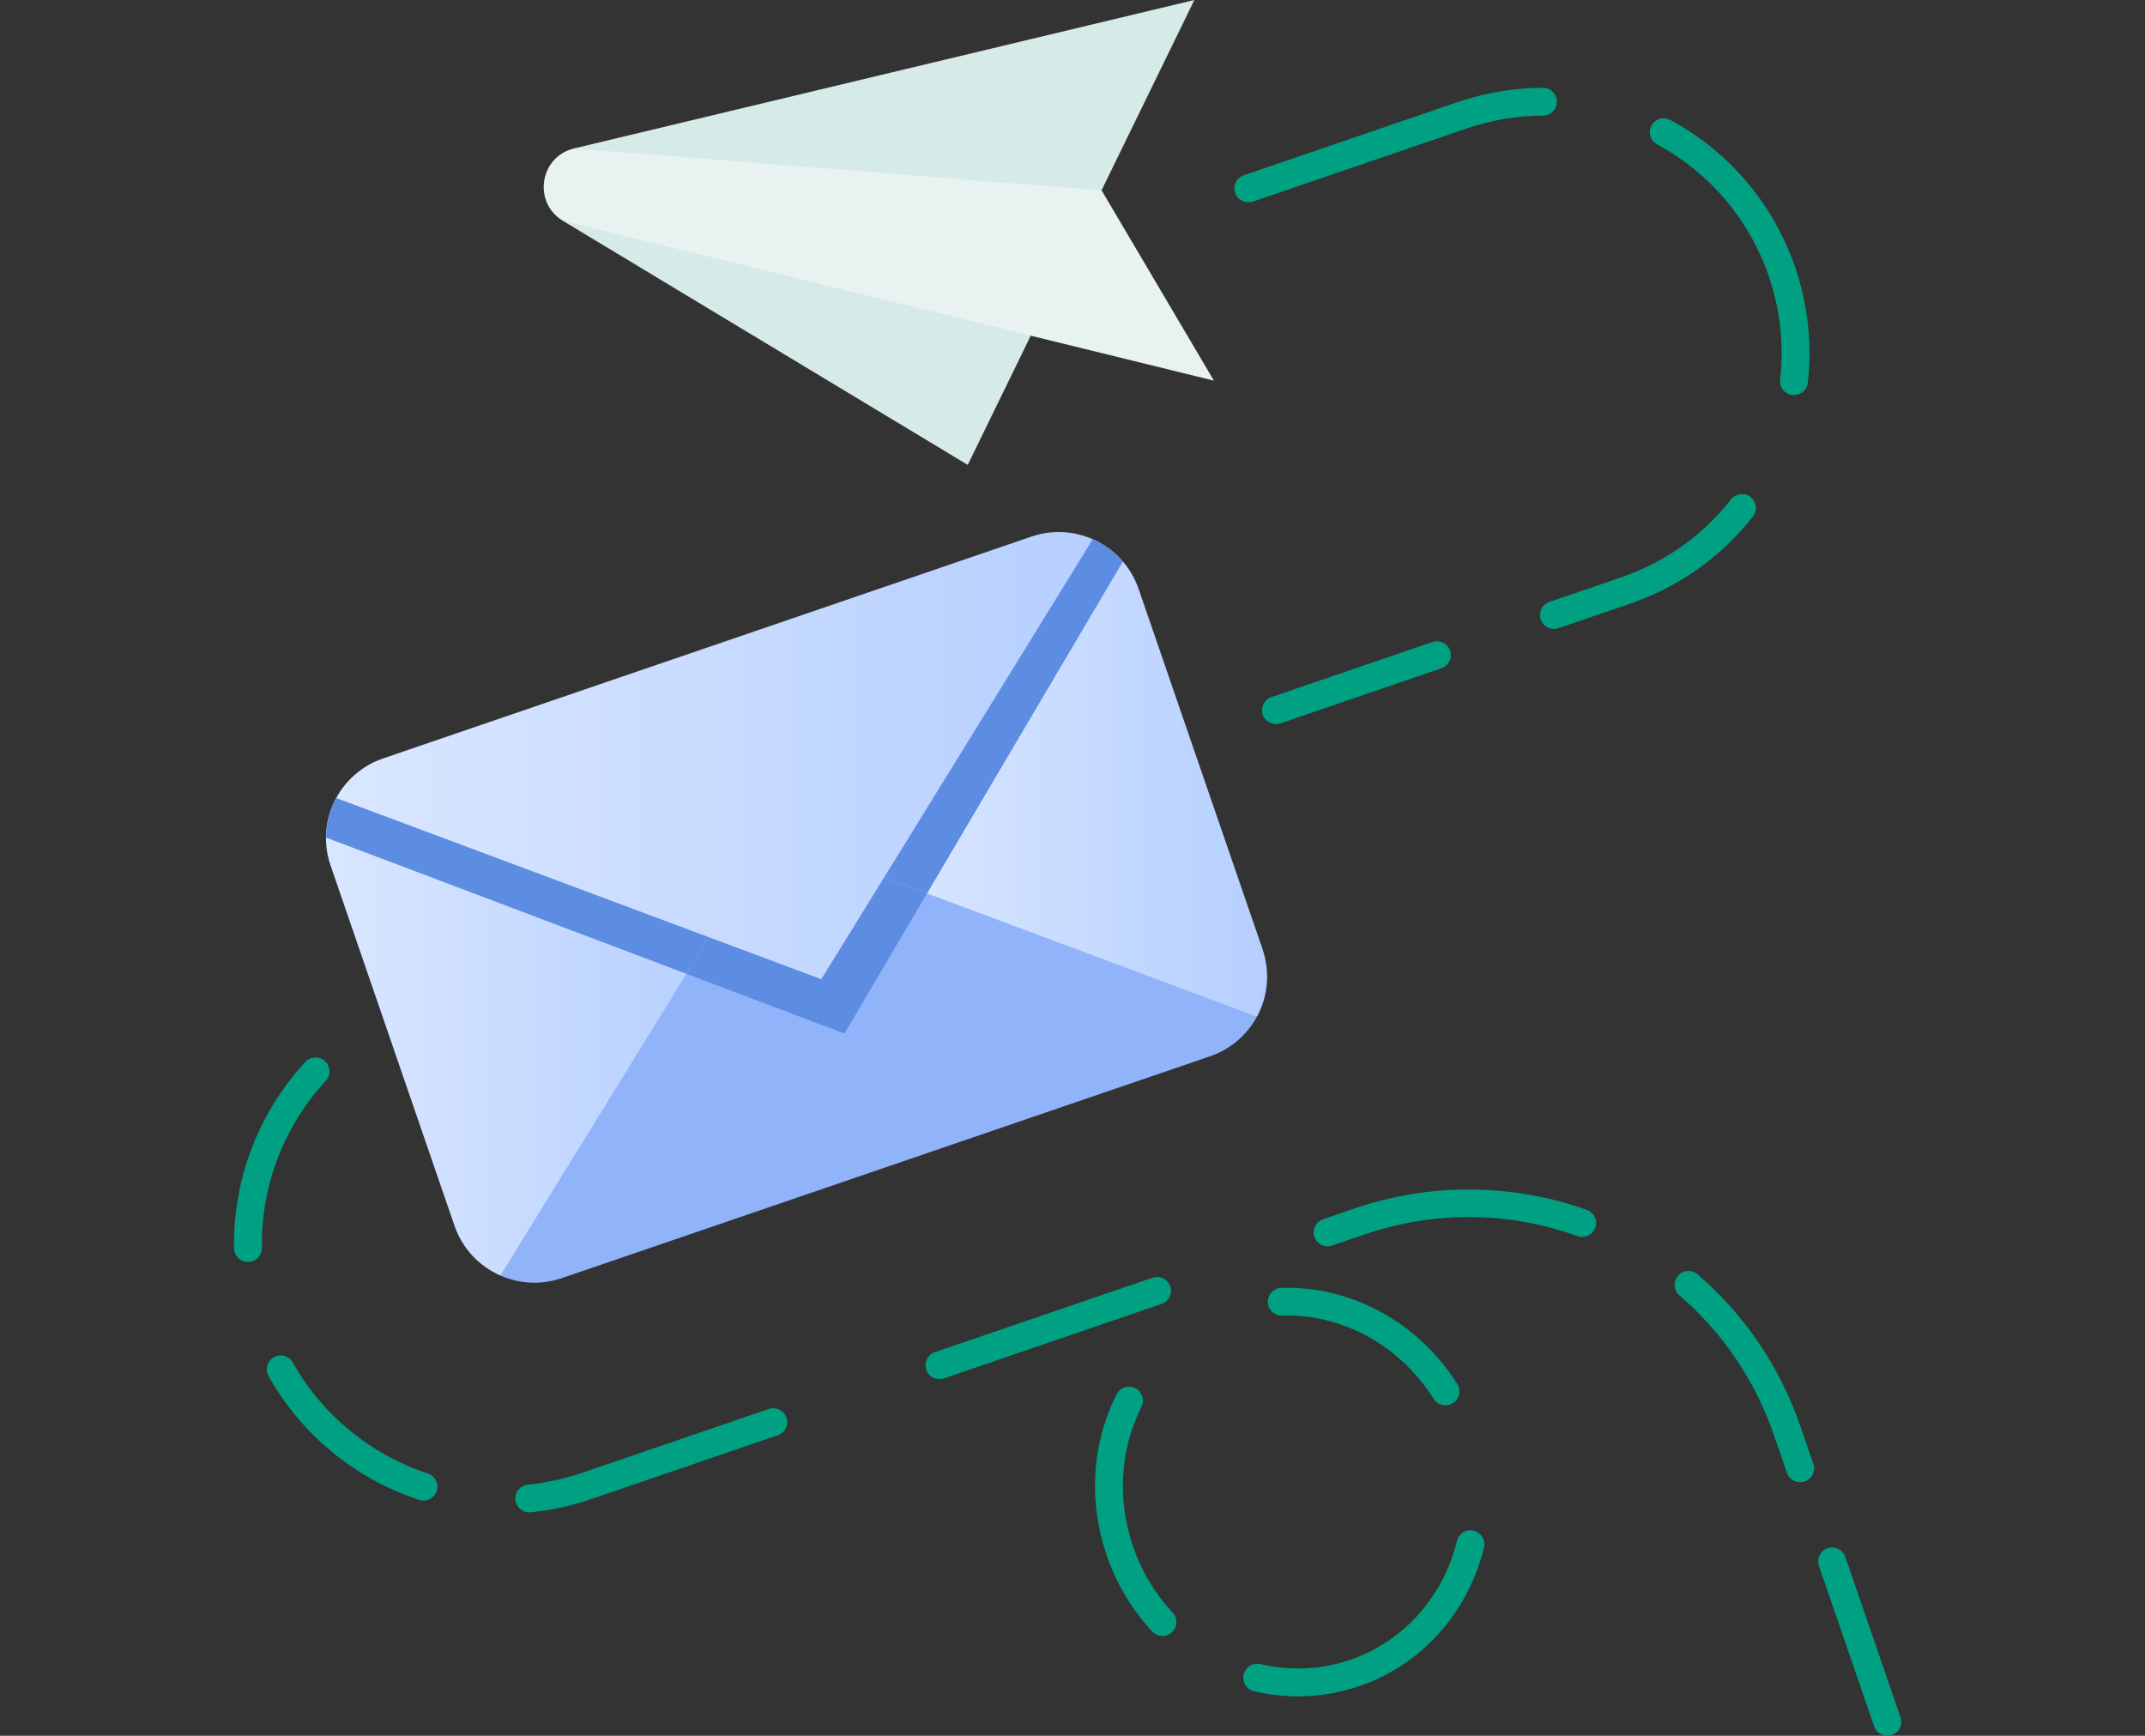
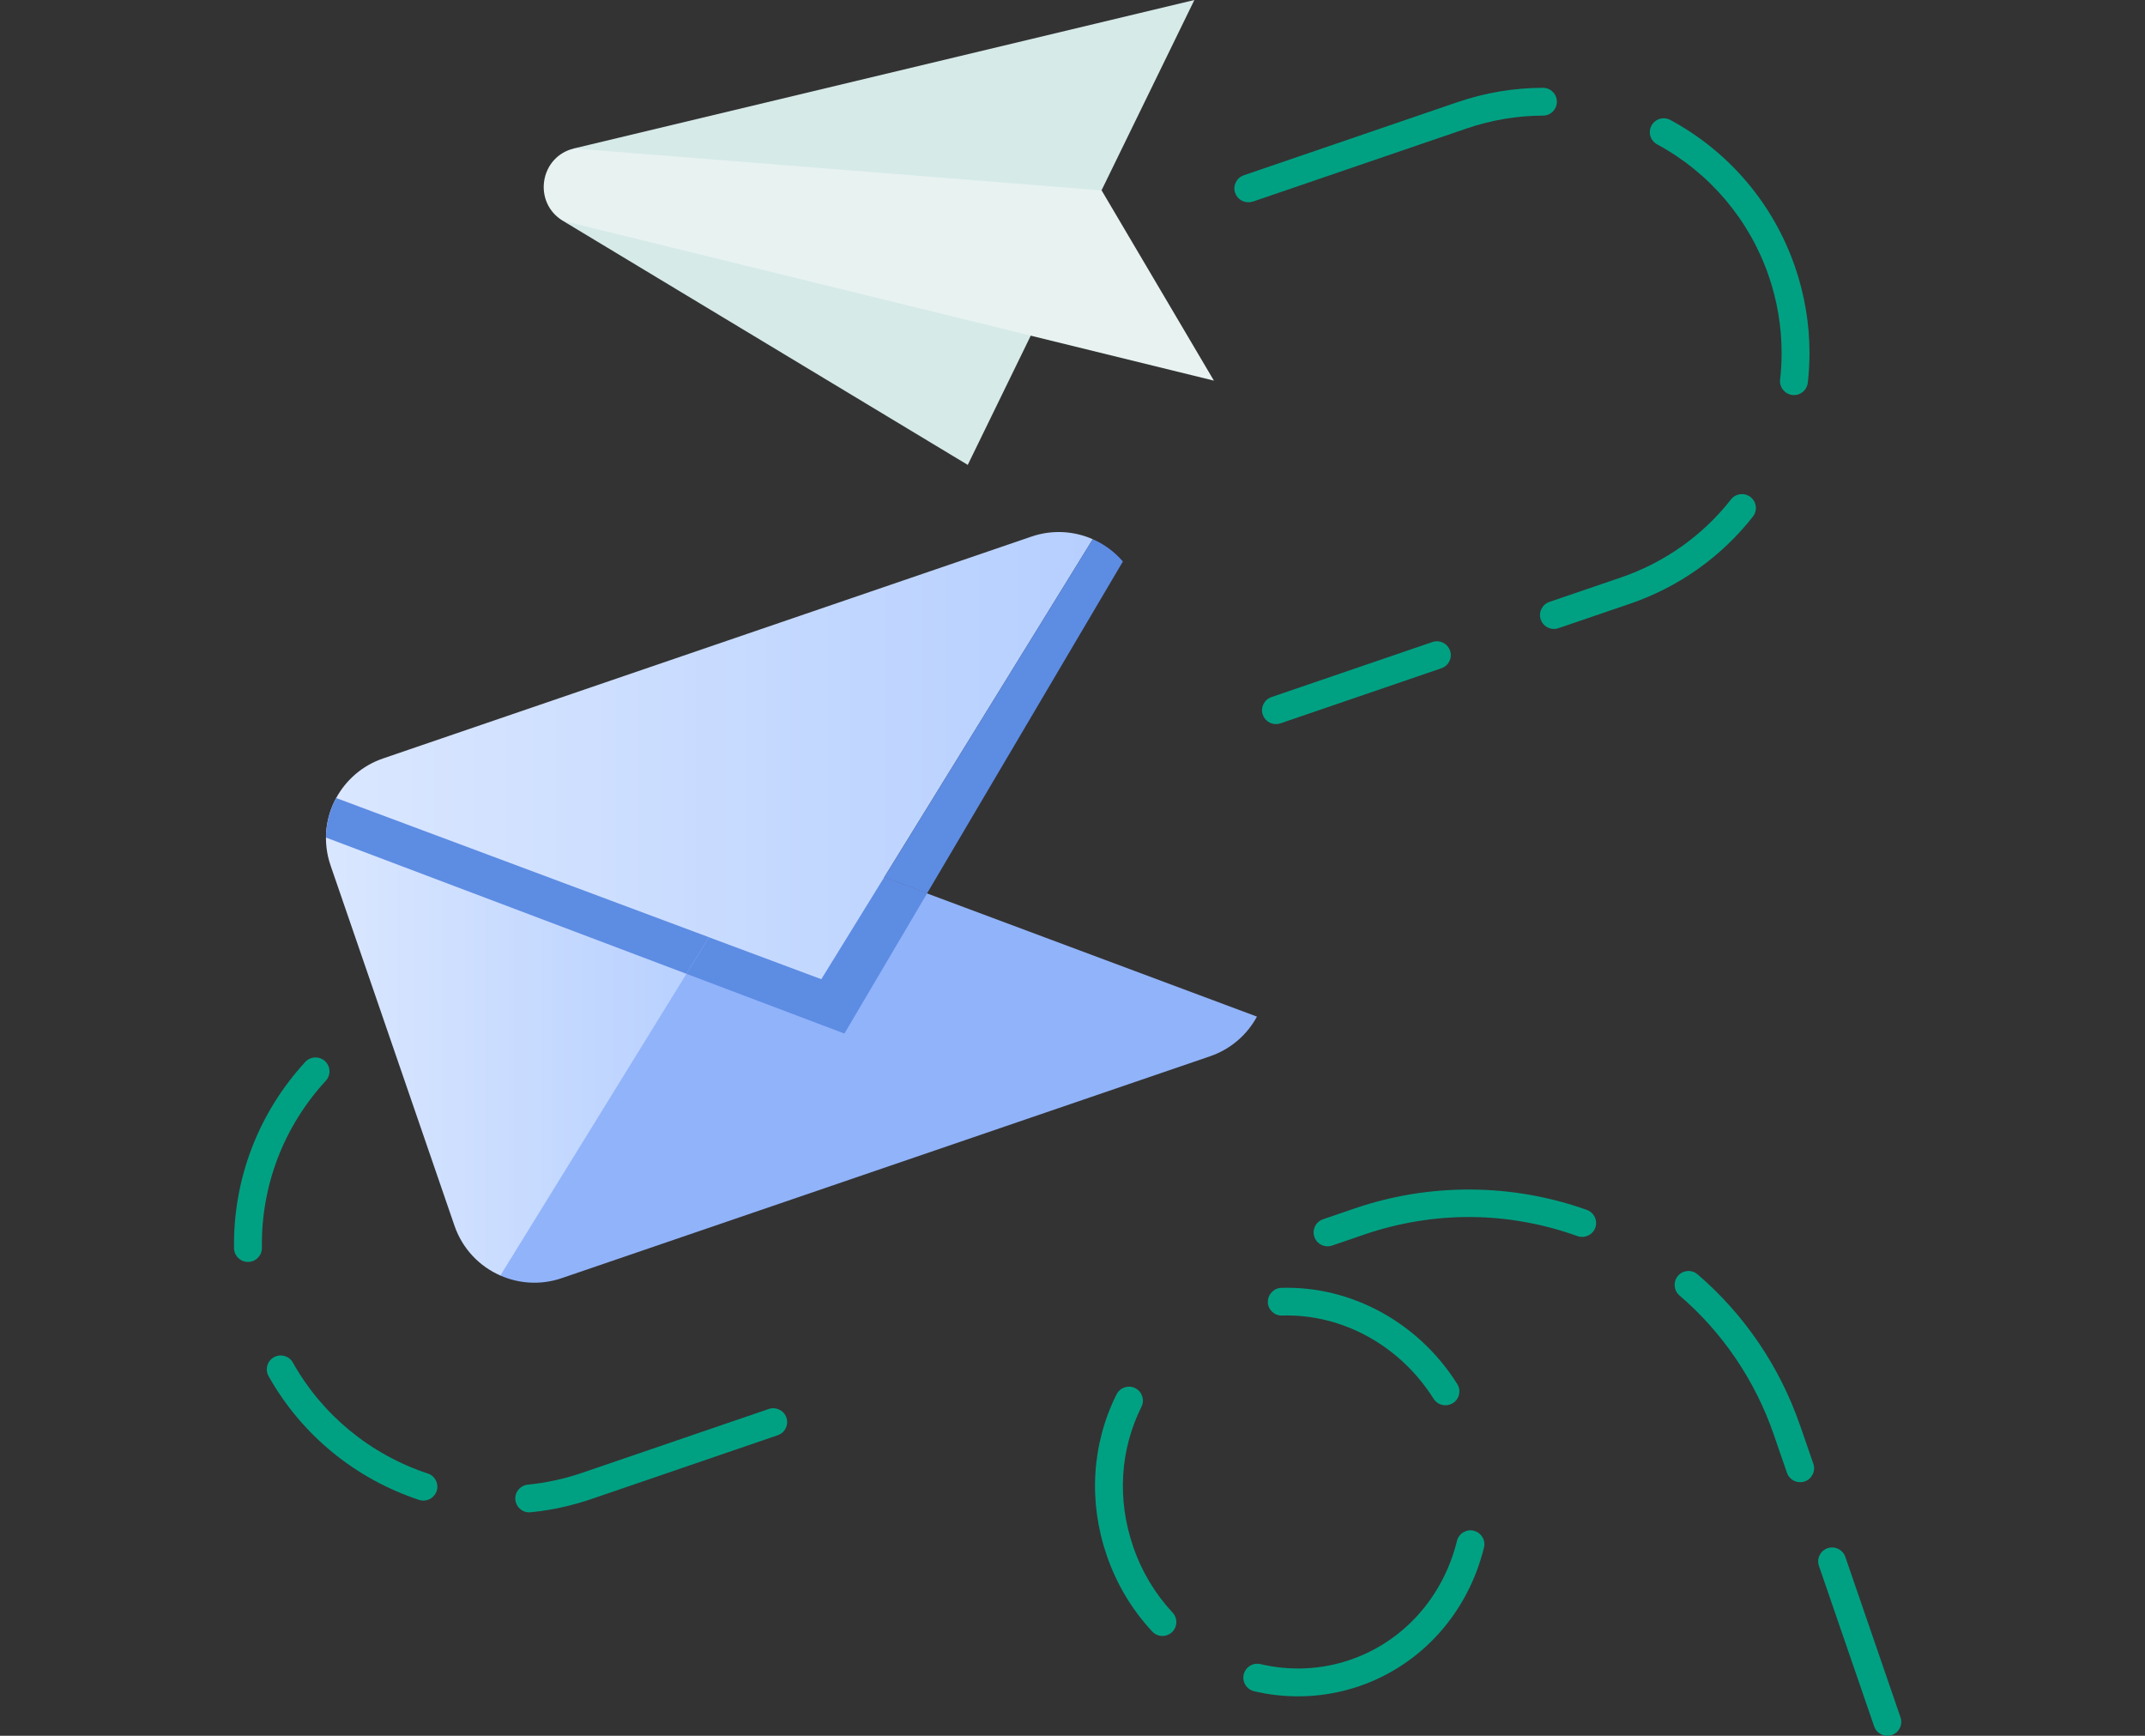
<svg xmlns="http://www.w3.org/2000/svg" width="220" height="178" viewBox="0 0 220 178" fill="none">
  <rect x="0" y="0" width="220" height="178" fill="#333333" stroke="none" />
  <path d="M105.717 34.423L99.257 47.674L57.73 22.644C77.528 22.513 95.447 24.392 105.717 34.423Z" fill="#D6EAE8" />
  <path d="M122.5 0L112.978 19.519C94.048 25.507 76.182 22.68 58.879 15.22L122.5 0Z" fill="#D6EAE8" />
  <path d="M112.984 19.519L124.504 39.033L105.717 34.423L57.73 22.644C54.62 20.76 55.35 16.06 58.885 15.22L112.984 19.519Z" fill="#E7F2F1" />
  <path d="M72.713 96.118C77.959 117.748 67.826 126.867 51.319 130.803C49.183 129.867 47.437 128.077 46.617 125.704L33.902 88.746C33.088 86.373 33.363 83.886 34.476 81.841C53.227 77.743 70.488 75.841 72.713 96.118Z" fill="url(#paint0_linear_471_6687)" />
-   <path d="M129.492 97.346C130.305 99.72 130.03 102.207 128.924 104.252C112.458 106.375 98.958 103.024 90.686 89.975C93.772 79.246 102.009 67.456 112.081 55.296C114.216 56.232 115.962 58.021 116.782 60.395L129.498 97.346H129.492Z" fill="url(#paint1_linear_471_6687)" />
  <path d="M90.68 89.975L128.918 104.252C127.919 106.095 126.25 107.586 124.109 108.32L57.617 131.071C55.475 131.805 53.239 131.65 51.319 130.803L72.713 96.124L77.432 84.309L90.686 89.975H90.68Z" fill="#91B3FA" />
  <path d="M112.081 55.296L90.686 89.975L84.239 100.424L72.713 96.118L34.476 81.841C35.475 80.004 37.143 78.513 39.285 77.779L105.783 55.028C107.924 54.294 110.161 54.449 112.081 55.296Z" fill="url(#paint2_linear_471_6687)" />
  <path d="M72.713 96.118L70.404 99.863L33.435 85.89C33.447 84.459 33.812 83.069 34.476 81.835L72.713 96.112V96.118Z" fill="#5D8CE3" />
  <path d="M95.082 91.621L86.607 105.988L70.404 99.863L72.713 96.124L84.239 100.424L90.686 89.975L95.082 91.621Z" fill="#5D8CE3" />
  <path d="M112.081 55.296C113.259 55.809 114.318 56.59 115.167 57.58L95.082 91.615L90.686 89.969L112.081 55.29V55.296Z" fill="#5D8CE3" />
  <path d="M184.626 146.195C182.556 140.172 178.92 134.811 174.111 130.684C173.513 130.171 172.61 130.236 172.101 130.833C171.593 131.429 171.653 132.33 172.251 132.843C176.677 136.635 180.02 141.579 181.928 147.12L183.28 151.038C183.483 151.628 184.04 151.998 184.632 151.998C184.787 151.998 184.943 151.974 185.098 151.921C185.84 151.664 186.241 150.853 185.983 150.108L184.632 146.195H184.626Z" fill="#00A183" />
  <path d="M162.759 124.076C155.115 121.344 146.67 121.285 138.966 123.915L135.694 125.036C134.947 125.292 134.552 126.103 134.809 126.849C135.012 127.439 135.569 127.809 136.161 127.809C136.316 127.809 136.472 127.785 136.621 127.732L139.893 126.61C147.082 124.153 154.654 124.201 161.79 126.759C162.531 127.022 163.351 126.64 163.62 125.901C163.883 125.161 163.5 124.344 162.759 124.076Z" fill="#00A183" />
-   <path d="M120.018 131.912C119.76 131.167 118.947 130.773 118.205 131.03L95.884 138.663C95.142 138.92 94.742 139.731 94.999 140.47C95.202 141.061 95.758 141.43 96.35 141.43C96.506 141.43 96.661 141.406 96.811 141.353L119.132 133.719C119.88 133.463 120.275 132.652 120.018 131.912Z" fill="#00A183" />
  <path d="M78.844 144.49L59.752 151.02C57.928 151.646 56.038 152.058 54.136 152.249C53.352 152.326 52.778 153.024 52.856 153.805C52.934 154.539 53.55 155.093 54.279 155.093C54.327 155.093 54.375 155.093 54.417 155.081C56.54 154.873 58.645 154.413 60.679 153.716L79.771 147.179C80.518 146.923 80.913 146.118 80.656 145.372C80.399 144.633 79.585 144.233 78.844 144.49Z" fill="#00A183" />
  <path d="M43.878 151.109C37.975 149.147 33.058 145.11 30.038 139.731C29.655 139.045 28.782 138.8 28.094 139.182C27.406 139.564 27.161 140.434 27.544 141.12C30.917 147.12 36.396 151.628 42.975 153.811C43.124 153.859 43.28 153.883 43.429 153.883C44.028 153.883 44.584 153.507 44.787 152.905C45.032 152.159 44.626 151.354 43.878 151.103V151.109Z" fill="#00A183" />
  <path d="M148.721 66.722C148.464 65.977 147.65 65.583 146.909 65.84L130.401 71.487C129.659 71.744 129.259 72.555 129.516 73.294C129.719 73.885 130.275 74.255 130.867 74.255C131.023 74.255 131.178 74.231 131.334 74.177L147.836 68.529C148.583 68.273 148.984 67.462 148.721 66.722Z" fill="#00A183" />
  <path d="M179.787 52.97C180.271 52.35 180.164 51.455 179.542 50.972C178.92 50.489 178.022 50.596 177.538 51.217C174.637 54.92 170.726 57.687 166.246 59.22L158.913 61.725C158.171 61.981 157.77 62.792 158.028 63.538C158.231 64.128 158.787 64.498 159.379 64.498C159.535 64.498 159.69 64.474 159.84 64.42L167.173 61.916C172.179 60.204 176.539 57.109 179.787 52.976V52.97Z" fill="#00A183" />
  <path d="M169.96 14.802C175.349 17.718 179.416 22.513 181.408 28.298C182.287 30.862 182.73 33.516 182.73 36.194C182.73 37.118 182.682 38.037 182.574 38.925C182.484 39.707 183.047 40.41 183.83 40.506C183.884 40.512 183.938 40.518 183.998 40.518C184.709 40.518 185.331 39.981 185.415 39.259C185.529 38.263 185.589 37.232 185.589 36.2C185.589 33.206 185.092 30.242 184.111 27.38C181.886 20.915 177.347 15.559 171.318 12.303C170.624 11.928 169.763 12.184 169.386 12.876C169.009 13.568 169.266 14.432 169.96 14.802Z" fill="#00A183" />
  <path d="M128.493 20.676L150.408 13.18C152.956 12.309 155.599 11.862 158.255 11.856C159.044 11.856 159.684 11.218 159.678 10.425C159.678 9.643 159.038 9.005 158.249 9.005C155.276 9.011 152.328 9.506 149.481 10.478L127.566 17.975C126.824 18.231 126.423 19.042 126.681 19.782C126.884 20.372 127.44 20.742 128.032 20.742C128.188 20.742 128.343 20.718 128.499 20.664L128.493 20.676Z" fill="#00A183" />
  <path d="M116.22 158.594C114.563 153.781 114.868 148.694 117.075 144.257C117.422 143.553 117.135 142.701 116.429 142.349C115.723 141.997 114.868 142.289 114.515 142.993C111.967 148.11 111.614 153.978 113.516 159.518C114.527 162.452 116.094 165.071 118.181 167.313C118.463 167.617 118.845 167.766 119.222 167.766C119.569 167.766 119.922 167.641 120.197 167.385C120.771 166.848 120.807 165.947 120.269 165.375C118.457 163.425 117.093 161.146 116.214 158.594H116.22Z" fill="#00A183" />
  <path d="M151.161 156.972C150.396 156.781 149.624 157.252 149.433 158.015C148.009 163.794 143.924 168.351 138.487 170.211C135.533 171.225 132.351 171.374 129.282 170.653C128.511 170.474 127.745 170.945 127.56 171.714C127.38 172.484 127.853 173.247 128.625 173.432C130.114 173.784 131.627 173.957 133.134 173.957C135.264 173.957 137.387 173.605 139.414 172.913C145.772 170.736 150.551 165.422 152.202 158.701C152.393 157.938 151.921 157.169 151.155 156.978L151.161 156.972Z" fill="#00A183" />
  <path d="M130.03 133.528C130.054 134.316 130.718 134.936 131.501 134.906C137.656 134.715 143.607 137.989 147.034 143.44C147.304 143.869 147.77 144.108 148.249 144.108C148.506 144.108 148.769 144.036 149.008 143.893C149.678 143.476 149.881 142.599 149.463 141.931C145.503 135.628 138.589 131.847 131.424 132.067C130.634 132.091 130.018 132.747 130.042 133.534L130.03 133.528Z" fill="#00A183" />
  <path d="M33.327 108.815C32.747 108.284 31.844 108.32 31.306 108.904C26.497 114.14 23.901 120.921 24.003 128.006C24.015 128.787 24.649 129.407 25.432 129.407H25.456C26.246 129.395 26.874 128.751 26.862 127.958C26.766 121.607 29.093 115.524 33.417 110.83C33.95 110.252 33.914 109.351 33.327 108.815Z" fill="#00A183" />
  <path d="M194.925 176.115L189.261 159.65C189.004 158.91 188.19 158.51 187.443 158.767C186.701 159.023 186.3 159.834 186.558 160.58L192.222 177.04C192.425 177.63 192.981 178 193.573 178C193.729 178 193.884 177.976 194.04 177.922C194.782 177.666 195.182 176.855 194.925 176.115Z" fill="#00A183" />
  <defs>
    <linearGradient id="paint0_linear_471_6687" x1="33.435" y1="105.004" x2="74.107" y2="105.004" gradientUnits="userSpaceOnUse">
      <stop stop-color="#DAE7FF" />
      <stop offset="0.02" stop-color="#D9E6FF" />
      <stop offset="0.03" stop-color="#D9E6FF" />
      <stop offset="0.05" stop-color="#D8E6FF" />
      <stop offset="0.06" stop-color="#D8E5FF" />
      <stop offset="0.08" stop-color="#D7E5FF" />
      <stop offset="0.09" stop-color="#D7E5FF" />
      <stop offset="0.11" stop-color="#D6E4FF" />
      <stop offset="0.12" stop-color="#D5E4FF" />
      <stop offset="0.14" stop-color="#D5E3FF" />
      <stop offset="0.16" stop-color="#D4E3FF" />
      <stop offset="0.17" stop-color="#D4E3FF" />
      <stop offset="0.19" stop-color="#D3E2FF" />
      <stop offset="0.2" stop-color="#D3E2FF" />
      <stop offset="0.22" stop-color="#D2E2FF" />
      <stop offset="0.23" stop-color="#D2E1FF" />
      <stop offset="0.25" stop-color="#D1E1FF" />
      <stop offset="0.27" stop-color="#D0E0FF" />
      <stop offset="0.28" stop-color="#D0E0FF" />
      <stop offset="0.3" stop-color="#CFE0FF" />
      <stop offset="0.31" stop-color="#CFDFFF" />
      <stop offset="0.33" stop-color="#CEDFFF" />
      <stop offset="0.34" stop-color="#CEDFFF" />
      <stop offset="0.36" stop-color="#CDDEFF" />
      <stop offset="0.38" stop-color="#CCDEFF" />
      <stop offset="0.39" stop-color="#CCDDFF" />
      <stop offset="0.41" stop-color="#CBDDFF" />
      <stop offset="0.42" stop-color="#CBDDFF" />
      <stop offset="0.44" stop-color="#CADCFF" />
      <stop offset="0.45" stop-color="#CADCFF" />
      <stop offset="0.47" stop-color="#C9DCFF" />
      <stop offset="0.48" stop-color="#C8DBFF" />
      <stop offset="0.5" stop-color="#C8DBFF" />
      <stop offset="0.52" stop-color="#C7DAFF" />
      <stop offset="0.53" stop-color="#C7DAFF" />
      <stop offset="0.55" stop-color="#C6DAFF" />
      <stop offset="0.56" stop-color="#C6D9FF" />
      <stop offset="0.58" stop-color="#C5D9FF" />
      <stop offset="0.59" stop-color="#C4D9FF" />
      <stop offset="0.61" stop-color="#C4D8FF" />
      <stop offset="0.62" stop-color="#C3D8FF" />
      <stop offset="0.64" stop-color="#C3D8FF" />
      <stop offset="0.66" stop-color="#C2D7FF" />
      <stop offset="0.67" stop-color="#C2D7FF" />
      <stop offset="0.69" stop-color="#C1D6FF" />
      <stop offset="0.7" stop-color="#C0D6FF" />
      <stop offset="0.72" stop-color="#C0D6FF" />
      <stop offset="0.73" stop-color="#BFD5FF" />
      <stop offset="0.75" stop-color="#BFD5FF" />
      <stop offset="0.77" stop-color="#BED5FF" />
      <stop offset="0.78" stop-color="#BED4FF" />
      <stop offset="0.8" stop-color="#BDD4FF" />
      <stop offset="0.81" stop-color="#BCD3FF" />
      <stop offset="0.83" stop-color="#BCD3FF" />
      <stop offset="0.84" stop-color="#BBD3FF" />
      <stop offset="0.86" stop-color="#BAD2FF" />
      <stop offset="0.88" stop-color="#BAD2FF" />
      <stop offset="0.89" stop-color="#BAD2FF" />
      <stop offset="0.91" stop-color="#B9D1FF" />
      <stop offset="0.92" stop-color="#B8D1FF" />
      <stop offset="0.94" stop-color="#B8D0FF" />
      <stop offset="0.95" stop-color="#B7D0FF" />
      <stop offset="0.97" stop-color="#B7D0FF" />
      <stop offset="0.98" stop-color="#B6CFFF" />
      <stop offset="1" stop-color="#B6CFFF" />
    </linearGradient>
    <linearGradient id="paint1_linear_471_6687" x1="90.68" y1="80.069" x2="129.964" y2="80.069" gradientUnits="userSpaceOnUse">
      <stop stop-color="#DAE7FF" />
      <stop offset="0.02" stop-color="#D9E6FF" />
      <stop offset="0.03" stop-color="#D9E6FF" />
      <stop offset="0.05" stop-color="#D8E6FF" />
      <stop offset="0.06" stop-color="#D8E5FF" />
      <stop offset="0.08" stop-color="#D7E5FF" />
      <stop offset="0.09" stop-color="#D7E5FF" />
      <stop offset="0.11" stop-color="#D6E4FF" />
      <stop offset="0.12" stop-color="#D5E4FF" />
      <stop offset="0.14" stop-color="#D5E3FF" />
      <stop offset="0.16" stop-color="#D4E3FF" />
      <stop offset="0.17" stop-color="#D4E3FF" />
      <stop offset="0.19" stop-color="#D3E2FF" />
      <stop offset="0.2" stop-color="#D3E2FF" />
      <stop offset="0.22" stop-color="#D2E2FF" />
      <stop offset="0.23" stop-color="#D2E1FF" />
      <stop offset="0.25" stop-color="#D1E1FF" />
      <stop offset="0.27" stop-color="#D0E0FF" />
      <stop offset="0.28" stop-color="#D0E0FF" />
      <stop offset="0.3" stop-color="#CFE0FF" />
      <stop offset="0.31" stop-color="#CFDFFF" />
      <stop offset="0.33" stop-color="#CEDFFF" />
      <stop offset="0.34" stop-color="#CEDFFF" />
      <stop offset="0.36" stop-color="#CDDEFF" />
      <stop offset="0.38" stop-color="#CCDEFF" />
      <stop offset="0.39" stop-color="#CCDDFF" />
      <stop offset="0.41" stop-color="#CBDDFF" />
      <stop offset="0.42" stop-color="#CBDDFF" />
      <stop offset="0.44" stop-color="#CADCFF" />
      <stop offset="0.45" stop-color="#CADCFF" />
      <stop offset="0.47" stop-color="#C9DCFF" />
      <stop offset="0.48" stop-color="#C8DBFF" />
      <stop offset="0.5" stop-color="#C8DBFF" />
      <stop offset="0.52" stop-color="#C7DAFF" />
      <stop offset="0.53" stop-color="#C7DAFF" />
      <stop offset="0.55" stop-color="#C6DAFF" />
      <stop offset="0.56" stop-color="#C6D9FF" />
      <stop offset="0.58" stop-color="#C5D9FF" />
      <stop offset="0.59" stop-color="#C4D9FF" />
      <stop offset="0.61" stop-color="#C4D8FF" />
      <stop offset="0.62" stop-color="#C3D8FF" />
      <stop offset="0.64" stop-color="#C3D8FF" />
      <stop offset="0.66" stop-color="#C2D7FF" />
      <stop offset="0.67" stop-color="#C2D7FF" />
      <stop offset="0.69" stop-color="#C1D6FF" />
      <stop offset="0.7" stop-color="#C0D6FF" />
      <stop offset="0.72" stop-color="#C0D6FF" />
      <stop offset="0.73" stop-color="#BFD5FF" />
      <stop offset="0.75" stop-color="#BFD5FF" />
      <stop offset="0.77" stop-color="#BED5FF" />
      <stop offset="0.78" stop-color="#BED4FF" />
      <stop offset="0.8" stop-color="#BDD4FF" />
      <stop offset="0.81" stop-color="#BCD3FF" />
      <stop offset="0.83" stop-color="#BCD3FF" />
      <stop offset="0.84" stop-color="#BBD3FF" />
      <stop offset="0.86" stop-color="#BAD2FF" />
      <stop offset="0.88" stop-color="#BAD2FF" />
      <stop offset="0.89" stop-color="#BAD2FF" />
      <stop offset="0.91" stop-color="#B9D1FF" />
      <stop offset="0.92" stop-color="#B8D1FF" />
      <stop offset="0.94" stop-color="#B8D0FF" />
      <stop offset="0.95" stop-color="#B7D0FF" />
      <stop offset="0.97" stop-color="#B7D0FF" />
      <stop offset="0.98" stop-color="#B6CFFF" />
      <stop offset="1" stop-color="#B6CFFF" />
    </linearGradient>
    <linearGradient id="paint2_linear_471_6687" x1="34.482" y1="77.493" x2="112.081" y2="77.493" gradientUnits="userSpaceOnUse">
      <stop stop-color="#DAE7FF" />
      <stop offset="0.02" stop-color="#D9E6FF" />
      <stop offset="0.03" stop-color="#D9E6FF" />
      <stop offset="0.05" stop-color="#D8E6FF" />
      <stop offset="0.06" stop-color="#D8E5FF" />
      <stop offset="0.08" stop-color="#D7E5FF" />
      <stop offset="0.09" stop-color="#D7E5FF" />
      <stop offset="0.11" stop-color="#D6E4FF" />
      <stop offset="0.12" stop-color="#D5E4FF" />
      <stop offset="0.14" stop-color="#D5E3FF" />
      <stop offset="0.16" stop-color="#D4E3FF" />
      <stop offset="0.17" stop-color="#D4E3FF" />
      <stop offset="0.19" stop-color="#D3E2FF" />
      <stop offset="0.2" stop-color="#D3E2FF" />
      <stop offset="0.22" stop-color="#D2E2FF" />
      <stop offset="0.23" stop-color="#D2E1FF" />
      <stop offset="0.25" stop-color="#D1E1FF" />
      <stop offset="0.27" stop-color="#D0E0FF" />
      <stop offset="0.28" stop-color="#D0E0FF" />
      <stop offset="0.3" stop-color="#CFE0FF" />
      <stop offset="0.31" stop-color="#CFDFFF" />
      <stop offset="0.33" stop-color="#CEDFFF" />
      <stop offset="0.34" stop-color="#CEDFFF" />
      <stop offset="0.36" stop-color="#CDDEFF" />
      <stop offset="0.38" stop-color="#CCDEFF" />
      <stop offset="0.39" stop-color="#CCDDFF" />
      <stop offset="0.41" stop-color="#CBDDFF" />
      <stop offset="0.42" stop-color="#CBDDFF" />
      <stop offset="0.44" stop-color="#CADCFF" />
      <stop offset="0.45" stop-color="#CADCFF" />
      <stop offset="0.47" stop-color="#C9DCFF" />
      <stop offset="0.48" stop-color="#C8DBFF" />
      <stop offset="0.5" stop-color="#C8DBFF" />
      <stop offset="0.52" stop-color="#C7DAFF" />
      <stop offset="0.53" stop-color="#C7DAFF" />
      <stop offset="0.55" stop-color="#C6DAFF" />
      <stop offset="0.56" stop-color="#C6D9FF" />
      <stop offset="0.58" stop-color="#C5D9FF" />
      <stop offset="0.59" stop-color="#C4D9FF" />
      <stop offset="0.61" stop-color="#C4D8FF" />
      <stop offset="0.62" stop-color="#C3D8FF" />
      <stop offset="0.64" stop-color="#C3D8FF" />
      <stop offset="0.66" stop-color="#C2D7FF" />
      <stop offset="0.67" stop-color="#C2D7FF" />
      <stop offset="0.69" stop-color="#C1D6FF" />
      <stop offset="0.7" stop-color="#C0D6FF" />
      <stop offset="0.72" stop-color="#C0D6FF" />
      <stop offset="0.73" stop-color="#BFD5FF" />
      <stop offset="0.75" stop-color="#BFD5FF" />
      <stop offset="0.77" stop-color="#BED5FF" />
      <stop offset="0.78" stop-color="#BED4FF" />
      <stop offset="0.8" stop-color="#BDD4FF" />
      <stop offset="0.81" stop-color="#BCD3FF" />
      <stop offset="0.83" stop-color="#BCD3FF" />
      <stop offset="0.84" stop-color="#BBD3FF" />
      <stop offset="0.86" stop-color="#BAD2FF" />
      <stop offset="0.88" stop-color="#BAD2FF" />
      <stop offset="0.89" stop-color="#BAD2FF" />
      <stop offset="0.91" stop-color="#B9D1FF" />
      <stop offset="0.92" stop-color="#B8D1FF" />
      <stop offset="0.94" stop-color="#B8D0FF" />
      <stop offset="0.95" stop-color="#B7D0FF" />
      <stop offset="0.97" stop-color="#B7D0FF" />
      <stop offset="0.98" stop-color="#B6CFFF" />
      <stop offset="1" stop-color="#B6CFFF" />
    </linearGradient>
  </defs>
</svg>